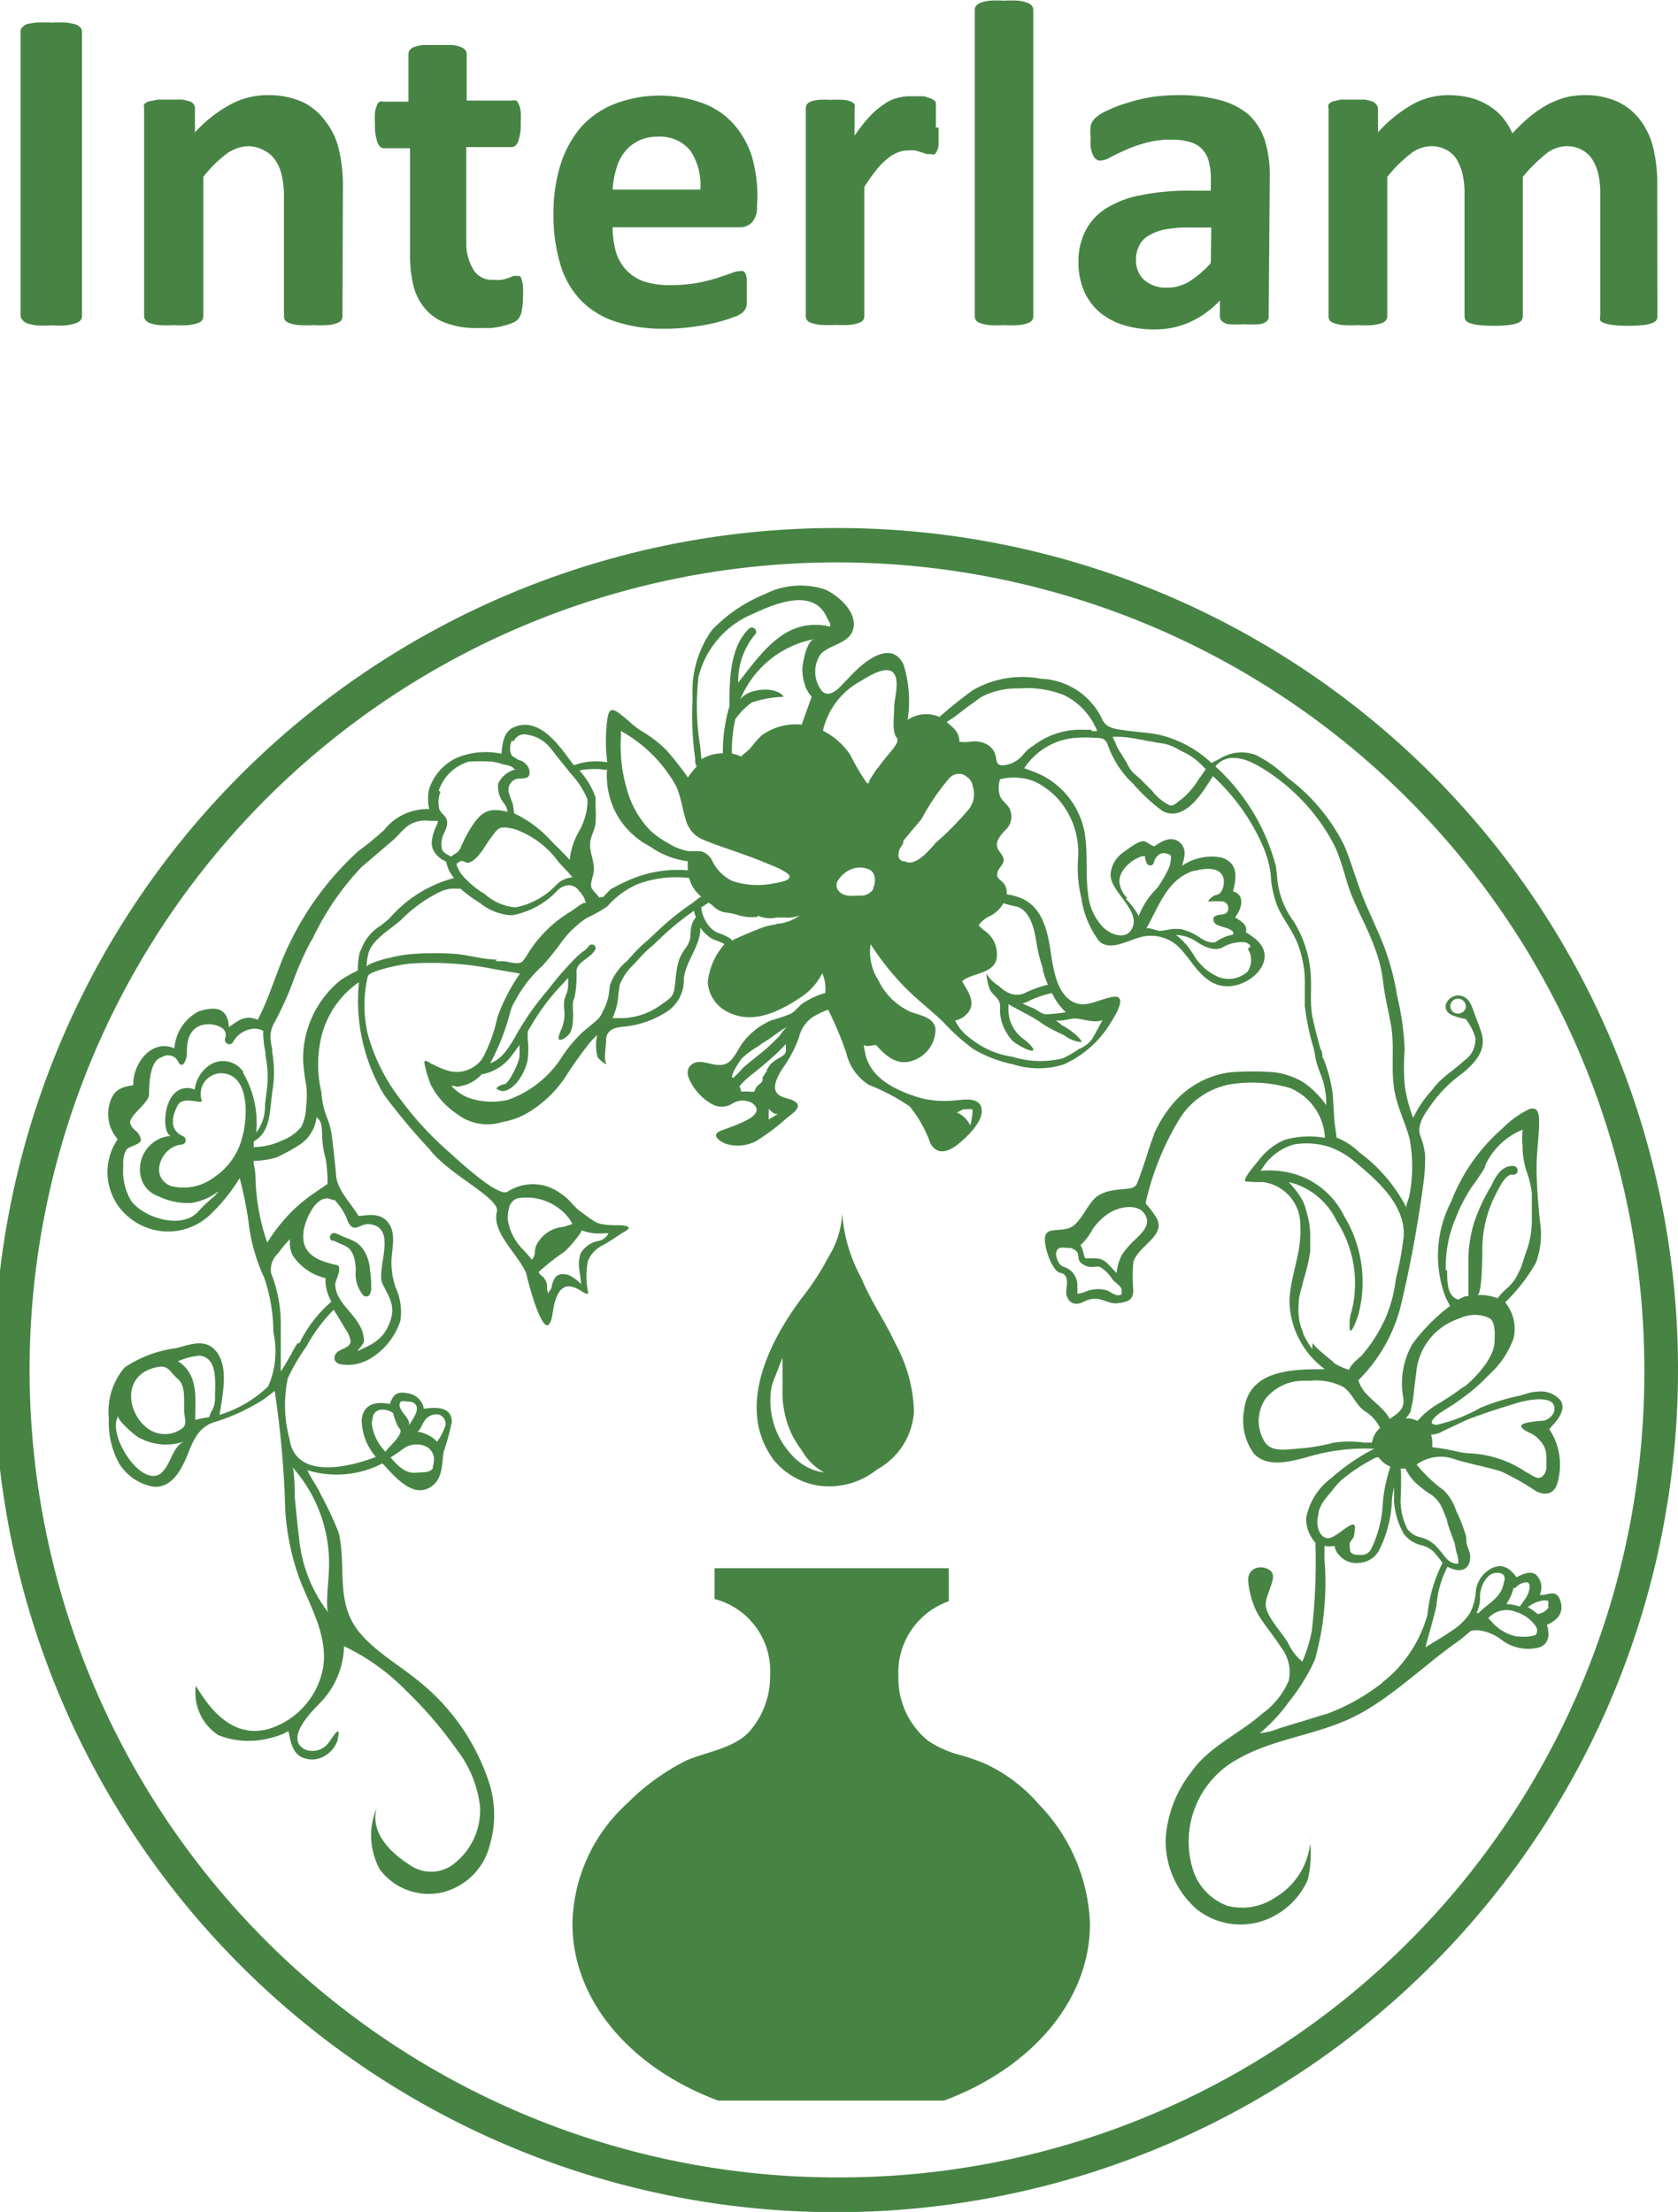
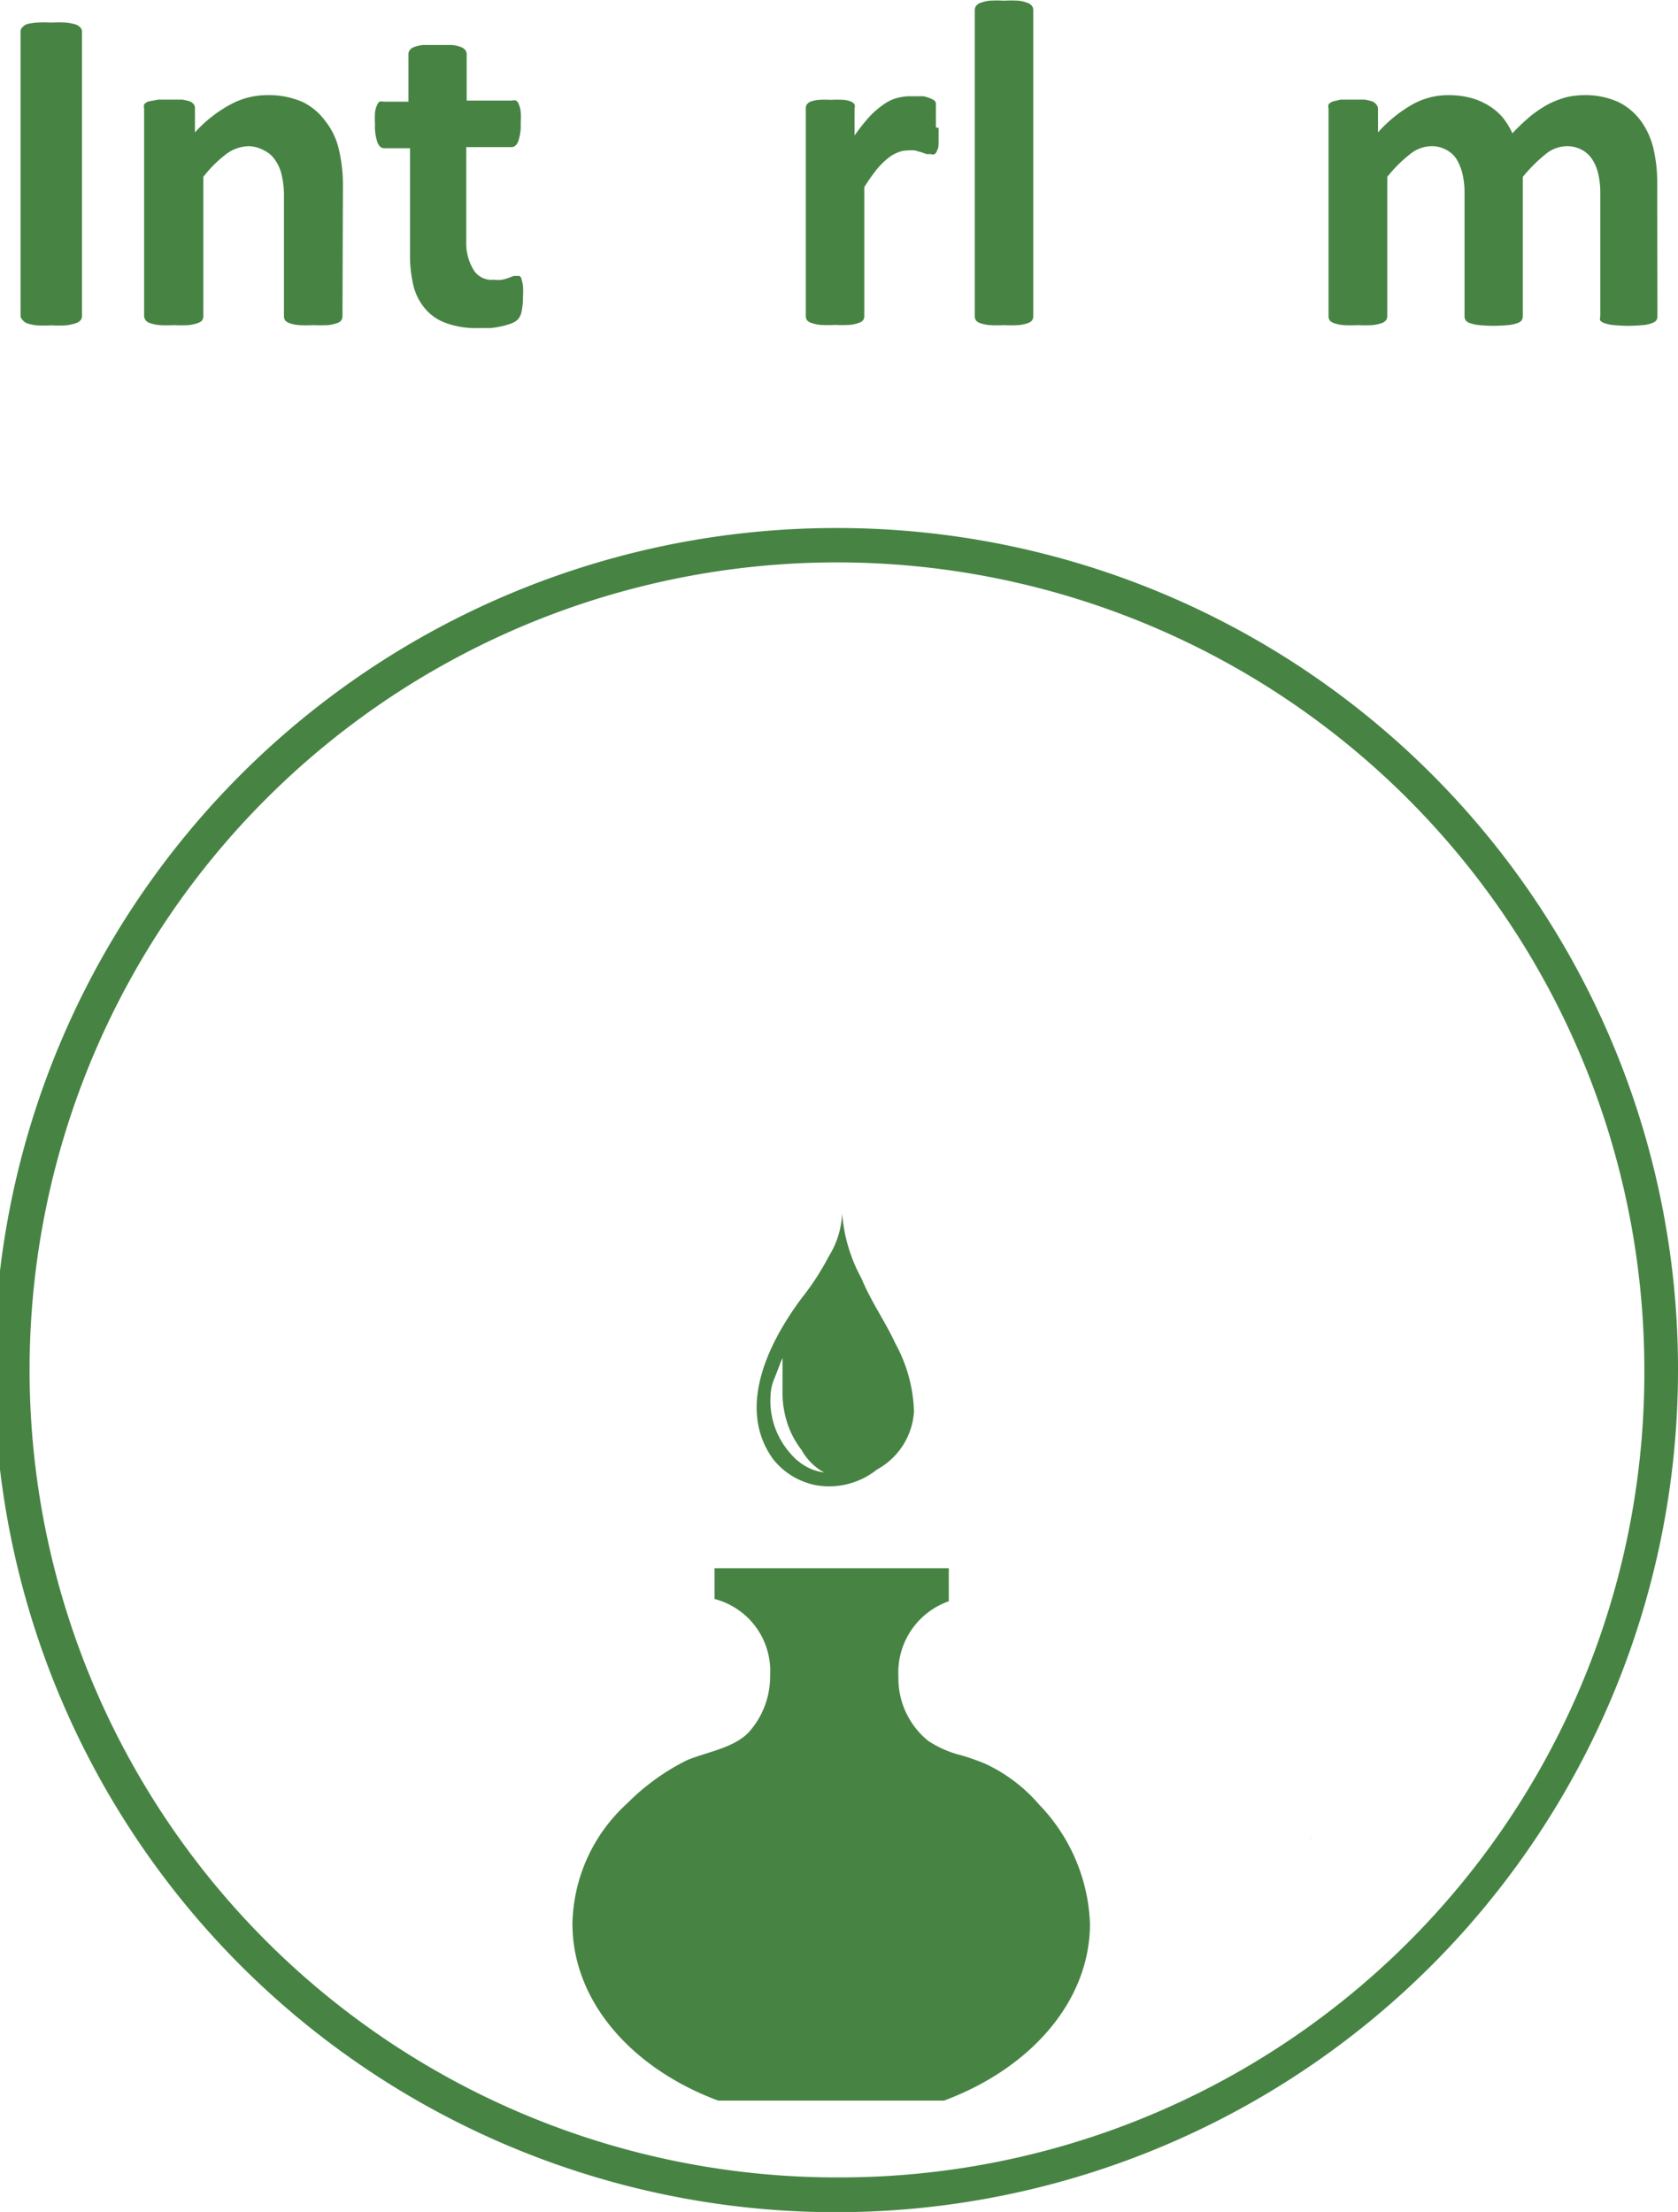
<svg xmlns="http://www.w3.org/2000/svg" viewBox="0 0 74.28 97.9">
  <defs>
    <style>.cls-1{fill:#478444;}</style>
  </defs>
  <title>logo</title>
  <g id="レイヤー_2" data-name="レイヤー 2">
    <g id="レイヤー_1-2" data-name="レイヤー 1">
-       <path class="cls-1" d="M67.41,50h0s0,0,0,0" />
-       <path class="cls-1" d="M14.72,54.89l.33.15c.35.15.49.21.63.63a2.75,2.75,0,0,1,.07.56,1.47,1.47,0,0,0,.33,1.1.19.19,0,0,0,.26,0,.5.5,0,0,0,.09-.33c0-.24,0-.45-.05-.76a1.87,1.87,0,0,0-.19-.75c-.28-.55-.61-.59-1-.76l-.31-.14a.21.21,0,0,0-.26.09.2.2,0,0,0,.09.25" />
      <path class="cls-1" d="M58,81.28l0,.26v0a2.85,2.85,0,0,0,0-.29" />
-       <path class="cls-1" d="M68.57,71.12a.75.75,0,0,1-.5.32,2.52,2.52,0,0,0-.44-.31h0a1.52,1.52,0,0,1,.6-.28.59.59,0,0,1,.3,0,.32.32,0,0,1,0,.17.36.36,0,0,1,0,.11M68,72.35s-.24.14-.9.07A2,2,0,0,1,66,71.74l-.12-.12h0a0,0,0,0,0,0,0,1.09,1.09,0,0,1,1.22-.28A1.66,1.66,0,0,1,68,72a.37.37,0,0,1,0,.34m-2.49-.95s0,0,0,0h-.15a1.7,1.7,0,0,0,.16-.6v0a1.32,1.32,0,0,1,.34-1,.57.57,0,0,1,.43-.18.38.38,0,0,1,.28.11.34.34,0,0,1,0,.31c-.1.68-.68.92-1.11,1.35M67,70.28l.08,0a.71.71,0,0,1,.52-.25s.07,0,.11.13a.25.25,0,0,1,0,.12,1.11,1.11,0,0,1-.25.56l-.09.14a.23.23,0,0,0-.07.11l-.08,0a2.21,2.21,0,0,0-.54-.1,2,2,0,0,0,.3-.63m-5.78,4.11c-.16.13-.32.24-.49.36a9,9,0,0,1-1.91,1l-2.16.66a3.18,3.18,0,0,1-.87.22h0a7.48,7.48,0,0,0,1.28-1.38,8.66,8.66,0,0,0,1.16-1.88,12.7,12.7,0,0,0,.42-4.44v-.59a1.15,1.15,0,0,0,.45,0,.7.7,0,0,0,.21.42,1,1,0,0,0,.91.33,1.07,1.07,0,0,0,.84-.54,5.32,5.32,0,0,0,.57-2.11c0-.25.06-.49.1-.72l0,.63a3.32,3.32,0,0,0,.43,1.45,1.34,1.34,0,0,0,.78.51,1.15,1.15,0,0,1,.57.32l.19.23.18.23a6.39,6.39,0,0,0-.67,2.29,5.71,5.71,0,0,1-1,2,5.08,5.08,0,0,1-1,1m-2.82-7.55a1.69,1.69,0,0,1,.28-.55l.3-.36a3.14,3.14,0,0,1,.44-.5,7.77,7.77,0,0,1,1.54-1l.1,0a1.13,1.13,0,0,0,.52.41,6.85,6.85,0,0,0-.34,1.64,5.09,5.09,0,0,1-.51,2,.47.47,0,0,1-.44.27c-.23,0-.47,0-.5-.22-.06-.43.06-.36.16-.57a1.85,1.85,0,0,0,.06-.42c0-.49-.84.51-1.22.47s-.54-.63-.39-1.08m2.36-3.15-.23,0h-.08a4.85,4.85,0,0,0-1.37,0,9.45,9.45,0,0,1-1.29.24c-.88.06-1.57.25-1.86-.43a1.74,1.74,0,0,1,.12-1.75,2.15,2.15,0,0,1,1.67-.8l.33,0a2.59,2.59,0,0,1,1.45.28c.39.27.54.78.93,1.06a1.73,1.73,0,0,1,.69.75,1.09,1.09,0,0,0-.36.67m-2.64-4.17a3.49,3.49,0,0,1-.4-.67c0-.09-.09-.24-.11-.33a2.65,2.65,0,0,1-.09-1c0-.39.14-.67.2-1A8.38,8.38,0,0,0,58,55.38c0-.23,0-.53,0-.77a4,4,0,0,0-.17-1,2,2,0,0,0-.34-.75,4.51,4.51,0,0,0-.44-.54l.23.06a3.17,3.17,0,0,1,1.89,1.66,5.09,5.09,0,0,1,.66,4,1.58,1.58,0,0,0-.08.37c0,.09-.1,1.13.36-.15a5.63,5.63,0,0,0-.61-4.44,3.58,3.58,0,0,0-2.1-1.83,4,4,0,0,0-1.59-.17,2.46,2.46,0,0,1,1.48-1.17,3.37,3.37,0,0,1,1.45.08l0,0a3.46,3.46,0,0,1,1.2.66c1,.83,2.25,1.9,2.2,3.3a13.93,13.93,0,0,1-.35,1.91,6.05,6.05,0,0,1-.52,1.87,6.64,6.64,0,0,1-1,1.53c-.18.17-.48.39-.55.63a3.46,3.46,0,0,1-.74-.34c.38.21-.63-.49-.88-.85m.44-12.65c0-.11,0-.23-.08-.35-.14-.48-.27-1-.37-1.47-.12-.69,0-1.39-.09-2.08a5.07,5.07,0,0,0-.74-2.12,3.79,3.79,0,0,1-.73-2l-.05-.43a9.05,9.05,0,0,0-2.68-4.42l0,0c.54-.64,1.35-.34,1.94,0a8.73,8.73,0,0,1,3.3,3.44c.38.76.51,1.6.84,2.38s.73,1.5,1,2.28a6.05,6.05,0,0,1,.34,1.38c.07.69.25,1.35.36,2,.15.89,0,1.8.12,2.69s.5,1.54.7,2.32a6.73,6.73,0,0,1,0,2.45c0,.13-.18.47-.14.59a7.05,7.05,0,0,0-2.09-2.45,3,3,0,0,0-1-.65l-.1-.72L59,48.46a6.42,6.42,0,0,0-.41-1.59m3.43,19c0-.21,0-.4,0-.6A1.37,1.37,0,0,0,62,65h.22a2,2,0,0,0,.53.7l0,0a4.72,4.72,0,0,0,.47.37,1.44,1.44,0,0,1,.64.72l.23.57c-.18-.39.29.94.29.89l.09.45a1.13,1.13,0,0,1,.08.45.35.35,0,0,1,0,.06c-.35,0-.5-.19-.72-.48l-.21-.25a1.48,1.48,0,0,0-.73-.44,1,1,0,0,1-.58-.35A2.77,2.77,0,0,1,62,66.41Zm.44-3.51c.13-.47.14-1,.23-1.56a2.76,2.76,0,0,1,1.93-2.45,1.51,1.51,0,0,1,1.33,0c.24.17.23.67.21,1,0,1.11-1.83,2.42-1.32,2,.24-.2-.47.35-.74.51l-.48.3a3.28,3.28,0,0,0-.87.73,1.15,1.15,0,0,0-.53-.12.93.93,0,0,0,.24-.34M64,56.23v-.11a5.42,5.42,0,0,1,.44-2.21,7,7,0,0,1,.72-1.39c.2-.27.4-.56.58-.86l0-.07A3.11,3.11,0,0,1,67.4,50s0-.06,0,0l0,.09a2.44,2.44,0,0,0,0,.6v.13a3.65,3.65,0,0,0,.21,1.12,4,4,0,0,1,.2.89l0,.62,0,.47a4.06,4.06,0,0,1-.27,1.54l-.07.21a3.58,3.58,0,0,1-.44,1,2.76,2.76,0,0,1-.33.36,2.8,2.8,0,0,0-.41.43,2.08,2.08,0,0,0-.9-.14c.22,0,.22-1.68.23-1.85a5.37,5.37,0,0,1,.56-2.55c.13-.24.46-1,.79-.93a.18.18,0,0,0,.21-.16.2.2,0,0,0-.16-.22c-.53-.06-.82.47-1,.86a8.51,8.51,0,0,0-.75,1.59A5.93,5.93,0,0,0,65,55.67c0,.57,0,1.13,0,1.7l-.13,0a1.77,1.77,0,0,0-.31.15l0,0c-.46-.14-.5-.63-.5-1.3m-.25,7.15.53-.25.55-.26c.78-.31,1.57-.55,2.31-.78.56-.16,1.44-.27,1.58.11a.44.44,0,0,1-.06.43.69.69,0,0,1-.38.26c-.13,0-1,.06-1,.23s.46.34.49.36a1.43,1.43,0,0,1,.35.3,1,1,0,0,1,.27.63,5.63,5.63,0,0,1,0,.58.51.51,0,0,1-.17.36c-.17.16-.37,0-.39,0l-.37-.21a4.85,4.85,0,0,0-2.52-.81,3.53,3.53,0,0,1-.6-.1,9.71,9.71,0,0,0-1-.17.85.85,0,0,0,0-.23,1.13,1.13,0,0,0-.05-.32,1.33,1.33,0,0,0,.4-.09m-13-9.52c.15.39-.28.76-.53,1a4,4,0,0,0-.54.62,2.15,2.15,0,0,0-.25.83l-.07-.07c-.31-.31-.45-.58-.92-.58-.15,0-.36,0-.4,0s-.14-.62-.23-.56a2.68,2.68,0,0,0,.56-.73,2.63,2.63,0,0,1,.64-.65c.47-.35,1.49-.57,1.74.14m-1.1,3.4c-.24.13-.44-.1-.65-.18a1.44,1.44,0,0,0-1,.08,1.41,1.41,0,0,1-.31.07,1.32,1.32,0,0,0,0-.28.86.86,0,0,0-.63-.92c-.21-.08-.3-.42-.31-.52,0-.34.2-.34.46-.31l.16,0h0a.55.55,0,0,1,.32.2c.08.14,0,.32.16.46a.7.7,0,0,0,.57.18.72.72,0,0,1,.27,0,1.76,1.76,0,0,1,.56.56c.08.11.44.34.4.47a.65.65,0,0,1,0,.13m3.46-22.82a3.59,3.59,0,0,1-.78.94l-.15.11c-.2.17-.28.23-.45.16A2.28,2.28,0,0,1,51,35l-.52-.52-.32-.28a1.74,1.74,0,0,1-.29-.45l-.23-.38a1.88,1.88,0,0,1-.25-.46l-.14-.3h.22c.5,0,1,.13,1.54.22l.54.09a2,2,0,0,1,.63.26l.3.15a3,3,0,0,1,.83.65l.07.06c-.09.12-.16.23-.24.35M48.33,32.3l-.36,0a3.4,3.4,0,0,0-2.18.67l-.09.06a1.62,1.62,0,0,0-.43.4,1.33,1.33,0,0,1-.76.43c-.5.08-.34-.24-.49-.57a.82.82,0,0,0-.43-.39,1.12,1.12,0,0,0-.65-.07,1.86,1.86,0,0,1-.47,0h0v0c0-.41-.26-.63-.56-.86l0,0,0,0a1.35,1.35,0,0,1,.25-.18l.16-.11.28-.22.16-.12.66-.48a3.37,3.37,0,0,1,1.69-.39,4.42,4.42,0,0,1,2,.3,3,3,0,0,1,1.28,1.21l.17.33,0,.05-.25,0m-4.1,2.21h0s0,0,0,0m.19,5.4s0,0,0,0a5.8,5.8,0,0,0,.63.16c.64.22.78,1.14.87,1.71a6.62,6.62,0,0,0,.26,1c0,.15.07.32.12.47s.07.18.11.27a5,5,0,0,0-1,.36.86.86,0,0,1-.75,0,1.54,1.54,0,0,1-.42-.3,1.76,1.76,0,0,1-.34-.27,1.93,1.93,0,0,1-.22-.28,2.75,2.75,0,0,0,.15.69c.1.21.3.32.41.52a.7.7,0,0,1,.05.34v.15a1.88,1.88,0,0,0,.29.92,1.48,1.48,0,0,0,.29.38,2.77,2.77,0,0,0,.6.35c.63.25.08-.3-.11-.43a1.62,1.62,0,0,1-.7-1.39,1.09,1.09,0,0,0,0-.18c.49.3,1,.51,1.48.85.3.21.63.36,1,.54a1.47,1.47,0,0,0,.72.29c.1,0-.06-.17-.13-.24a3.19,3.19,0,0,0-.71-.51l-.13-.11-.13-.09h.18c.2,0,.43-.08.63-.09.42,0,.85.22,1.25.07-.17.33-.33.62-.47.86a1.42,1.42,0,0,1-.57.42,5.47,5.47,0,0,1-.71.41,4.17,4.17,0,0,1-2.24-.07,3.85,3.85,0,0,1-1.84-.8,2.13,2.13,0,0,1-.69-.8,1.08,1.08,0,0,0,.41-.19c.53-.44.29-.89,0-1.38l-.1-.17v0l0,0c.42-.38,1.37-.3,1.53-1a1.28,1.28,0,0,0-.55-1.25,1.79,1.79,0,0,1-.25-.23h0v0a1.29,1.29,0,0,1,.55-.43,1.44,1.44,0,0,0,.56-.56m2.14,4a2.83,2.83,0,0,0,.61.84,6.25,6.25,0,0,1-.87.09c-.21,0-.43-.22-.62-.29a4.28,4.28,0,0,1-.43-.19,1,1,0,0,0,.27-.1,4.38,4.38,0,0,1,1-.35m-5.17-6.58c-.26.28-.85,1-1.3.74-.2,0-.32-.11-.28-.36a.64.64,0,0,1,.14-.33l.06-.11a.14.14,0,0,0,0-.06,0,0,0,0,1,0,0,.28.28,0,0,1,.09-.14c.23-.3.49-.58.73-.88A9.75,9.75,0,0,1,42,34.47a.71.71,0,0,1,.13-.12.43.43,0,0,1,.22-.09.48.48,0,0,1,.43.11.59.59,0,0,1,.18.17.52.52,0,0,1,.1.27,1.07,1.07,0,0,1-.17,1,13.46,13.46,0,0,1-1.5,1.52m-2.52-3.37a5.61,5.61,0,0,0-.4.62c0,.07,0,.11-.1.07a9.65,9.65,0,0,1-.73-1.24,3.2,3.2,0,0,0-1.21-1.07l0,0a3.33,3.33,0,0,1,1.68-2.2c.59-.37,1.58-.93,1.58.15,0,.42-.11.7-.11,1.12,0,.23-.1,1,.11,1.23s-.39.7-.84,1.37m-.18,5.32a.65.65,0,0,1-.5.31h-.1c-.35,0-.78.09-1-.29a.37.37,0,0,1,0-.34,1.22,1.22,0,0,1,.65-.55,1,1,0,0,1,.7,0,.43.43,0,0,1,.26.23.79.79,0,0,1-.05.66m11.27.4a1.21,1.21,0,0,1-.34-.65c-.08-.5.46-1,.86-1.15a.4.4,0,0,1,.27-.05s0,0,0,.1a1.12,1.12,0,0,0,.05.13.18.18,0,0,0,.15.17.16.16,0,0,0,.19-.13.6.6,0,0,1,.26-.37.4.4,0,0,1,.35,0c.1,0,.13.07.14.1a.25.25,0,0,1,0,.12,1.25,1.25,0,0,1-.12.47,6.09,6.09,0,0,1-.48.81,3.44,3.44,0,0,0-.82,1.24,3.31,3.31,0,0,0-.57-.75m.94-1.59a.18.18,0,0,1-.07-.08.27.27,0,0,0,.07.08m2.1.35c.18-.06,1.06-.28,1.26.26.1.25,0,.78-.33.81-.09,0-.4.27-.3.28a4.46,4.46,0,0,1,.63,0,.3.3,0,0,1,.13.52c-.15.11-.66,0-.54.36.06.18.35.22.51.28a.76.76,0,0,1,.29.13c.18.17,0,.19-.15.22a2.32,2.32,0,0,0-.57.28c-.13.07-.42,0-.72-.21a2.47,2.47,0,0,0-.78-.35,1.82,1.82,0,0,0-.52,0,2.57,2.57,0,0,1-.46.07c-.08,0-.55-.18-.59-.1.57-1,.94-2.22,2.14-2.57m2.36,3.47A.92.92,0,0,1,55.23,43a1.25,1.25,0,0,1-1.27.25,2.36,2.36,0,0,1-1.13-1,3.19,3.19,0,0,0-.77-.87,1.73,1.73,0,0,1,.94.32c.26.17.75.43,1.12.23a1.63,1.63,0,0,1,.91-.23.37.37,0,0,1,.33.18M42.63,49.1l.14,0a1.1,1.1,0,0,1,.28,0v.14a3,3,0,0,1-.1.57,1.16,1.16,0,0,0-.59-.57h0Zm-8.14-3.23-.39.38c-.17.16-.35.31-.53.45l-.61.5c-.13.12-.24.26-.36.37s-.12.15-.18.12.06-.26.09-.33a3.67,3.67,0,0,1,.34-.53,4.38,4.38,0,0,1,.74-.54c.16-.13.35-.23.52-.35s.39-.29.61-.42l.12-.08a3,3,0,0,0-.35.43m.29.65c0,.15-.15.22-.33.33a1.61,1.61,0,0,0-.33.24l-.17.24,0,.07-.06.08-.13.2c0,.15,0,.2-.15.31a.93.93,0,0,0-.14.14s-.06.15-.08.18-.23,0-.31,0l-.28,0h0a.09.09,0,0,0,0,0,.36.36,0,0,0-.07-.22L32.8,48a3.92,3.92,0,0,1,.57-.51l.29-.24.18-.15a11.06,11.06,0,0,0,.95-.89v.15a1.48,1.48,0,0,1,0,.21m-.49,2.73.13,0h0l-.27.17-.13.08a.28.28,0,0,1,0-.09v-.16a1.64,1.64,0,0,0,0-.23.85.85,0,0,0,.23.2m1.38-18.91a1.58,1.58,0,0,0,.29.48s-.41,1.13-.44,1.23a2.6,2.6,0,0,0-1.79.49c-.11.11-.22.23-.32.35a2.28,2.28,0,0,1-.49.49.2.2,0,0,0-.06.09l0,0v0h0a2.39,2.39,0,0,0-.43-.14,6.17,6.17,0,0,1,.15-1.52s0,0,0,0a3.19,3.19,0,0,1,.73-.74,5,5,0,0,1,1.41-.25c-.32-.51-1.7-.37-1.94.17a4.43,4.43,0,0,1,3.28-2.72c-.31.07-.49,1-.51,1.27a2,2,0,0,0,.13.8M34.39,40.91a3,3,0,0,0-.66.15c-.45.17-.92.37-1.34.57a.16.16,0,0,0-.09-.11,2.56,2.56,0,0,0-.42-.2,1,1,0,0,1-.5-.34,1.57,1.57,0,0,1-.34-.82l.33-.21.18.13a1,1,0,0,0,.52.3,3,3,0,0,1,.53.1,2.12,2.12,0,0,0,.94.1l0,0v-.06l0,0a1.29,1.29,0,0,0,.83.09l.2,0h.16a1.46,1.46,0,0,0,.68-.1l0,0a1.93,1.93,0,0,1-1.07.38m-3.91-3.23a2.3,2.3,0,0,1-.86-.35,3.55,3.55,0,0,1-.78-.55A4.19,4.19,0,0,1,27.77,35a6.86,6.86,0,0,1-.29-2.3,1.37,1.37,0,0,0,0-.35,6.26,6.26,0,0,1,2.46,2.46c.21.5.27,1,.44,1.55a1.31,1.31,0,0,0,.81.83c.63.26,1.29.46,1.93.7.36.13.71.27,1.06.42a2.92,2.92,0,0,1,.68.35c.35.3-.39.4-.57.43A3.59,3.59,0,0,1,32.44,39a1.89,1.89,0,0,1-.93-.94.77.77,0,0,0-.47-.38,5.25,5.25,0,0,0-.56,0m.35,2.17a.14.14,0,0,0-.11.07A12,12,0,0,0,29,41.31l-.37.34a5.74,5.74,0,0,0-.66.65l-.22.24A2.47,2.47,0,0,0,27,43.6l-.06.48a2.51,2.51,0,0,1-.26.69c-.12.32-.36.46-.66.72l-.23.19a6.34,6.34,0,0,0-.91,1.09,4.69,4.69,0,0,1-2.4,1.91,3.16,3.16,0,0,1-1.7-.08,2,2,0,0,1-.8-.54c.33,0,.1.09.46,0a1.65,1.65,0,0,0,.88-.51,2.11,2.11,0,0,0,1.33-.83c.12-.15.23-.31.34-.47a3.38,3.38,0,0,1,0,.56c-.07.34-.47,1.15-.67,1.18s-.35.15-.34.19.21.12.31.11c.55-.07,1-.92,1.07-1.41a3.83,3.83,0,0,0,0-.9l0-.33.24-.4a9.53,9.53,0,0,1,1.19-1.58l.15-.16.21-.23a.28.28,0,0,1,0,.09l0,.22a1.07,1.07,0,0,1-.08.41l-.08.21a1.8,1.8,0,0,0,0,.59,1.8,1.8,0,0,1-.15.78c-.05.09-.15.37-.1.42s.21,0,.3-.09c.33-.2.33-.68.33-1.11a2.42,2.42,0,0,1,0-.49l.07-.18A5.31,5.31,0,0,0,25.52,43c0-.42.59-.58.79-.91a.17.17,0,0,0,0-.25.18.18,0,0,0-.26.05.78.78,0,0,1-.27.24l-.2.17a13.78,13.78,0,0,0-1.33,1.52A12,12,0,0,0,23,45.55c-.32.53-.66,1.29-1.3,1.51a10.24,10.24,0,0,0,.86-2.16,2,2,0,0,1,.27-.65A5.45,5.45,0,0,1,24,42.76a13.76,13.76,0,0,0,.95-1.19,4.62,4.62,0,0,1,1-.93,6.79,6.79,0,0,0,.92-.51,3.83,3.83,0,0,1,1.36-1,4.9,4.9,0,0,1,2.28-.27,1.49,1.49,0,0,0,.53.82l-.2.13m-.28,1.49,0,.2a1.16,1.16,0,0,1-.24.5,2.35,2.35,0,0,0-.26.48,3.78,3.78,0,0,0-.15.84l-.06.48c-.06.3-.2.4-.49.6l-.1.07a3,3,0,0,1-1.9.59l-.25,0s.06-.12.08-.18a2.88,2.88,0,0,0,.18-.84l.06-.44a2.37,2.37,0,0,1,.6-.89l.23-.25a5.15,5.15,0,0,1,.63-.61l.37-.35a12,12,0,0,1,1.46-1.19,1.31,1.31,0,0,0,.09.28,1,1,0,0,0-.23.67M22,42.47c-.62,0-1.23-.2-1.84-.25a13,13,0,0,0-1.87,0,5.46,5.46,0,0,0-1.06.18c-.11,0-1,.26-1,.39a2.49,2.49,0,0,1,.08-.6c.18-.63,1-1.07,1.45-1.48a6.2,6.2,0,0,1,1.81-1.28,1.89,1.89,0,0,1,.41-.1l.4,0a6.08,6.08,0,0,0,.75.56l.12.08a2.43,2.43,0,0,0,1.41.54,3.64,3.64,0,0,0,2-1.08.78.78,0,0,1,.48-.25.56.56,0,0,1,.5.26,1.09,1.09,0,0,1,.24.35s.05.2.09.17l-.07,0s-.11,0-.17.07a.54.54,0,0,0-.16.1c-.12.08-.24.18-.37.25a5.67,5.67,0,0,0-1.79,1.76,3.51,3.51,0,0,1-.27.4c-.2.2-.66,0-.89,0l-.32,0m-6-.41a3.43,3.43,0,0,0-.09.82,7.27,7.27,0,0,0-.75.42A4.47,4.47,0,0,0,13.42,47a9.47,9.47,0,0,0,.13,1,4,4,0,0,1,0,1,2,2,0,0,1-.22.88,2,2,0,0,1-.85.6,3.19,3.19,0,0,1-.59.21,3.37,3.37,0,0,1-.66.08,2.26,2.26,0,0,0,0-.25c.62-.35.69-1,.76-1.65l.06-.53a5,5,0,0,0,0-1.76l0-.14a3.22,3.22,0,0,1-.08-.59,1.33,1.33,0,0,1,.2-.63,14.77,14.77,0,0,0,.8-1.77,13.34,13.34,0,0,1,.76-1.73l.11-.18A12.07,12.07,0,0,1,16,38.38l1.44-1.23.24-.24a2.55,2.55,0,0,1,.38-.36,1.31,1.31,0,0,1,.93-.22h.4v0a.65.65,0,0,1-.06.2,2,2,0,0,0-.22.78.82.82,0,0,0,.07.31,1.08,1.08,0,0,0,.57.51l0,0h0a1.54,1.54,0,0,0,.35.73,5.71,5.71,0,0,0-2.88,1.81l-.37.3a2,2,0,0,0-.84,1m-2,7.48c.22.15.23.36.25.76v.15a4.38,4.38,0,0,0,.16.94,6.71,6.71,0,0,1,.08,1.1s-.81.55-.88.61a7,7,0,0,0-1.28,1.26,7.8,7.8,0,0,0-.51.73,9.51,9.51,0,0,1-.52-2.87c0-.38-.1-.59-.08-.75a3.75,3.75,0,0,0,1-.15,7.9,7.9,0,0,0,1.07-.59A1.68,1.68,0,0,0,14,49.54m.79,3.55a2.62,2.62,0,0,1,.62,1c.3.55.54,0,1,.1,1.19.17.23,2,.52,2.62s.64,1,.28,1.83-1,.94-1.64,1.29c.1-.06.18,0,.24-.11s.3-.35.3-.46c0-1.08-1.27-1.56-1.27-2.53,0-.14.35-.77.07-.84-.78-.17-1.56-.45-1.48-1.38,0-.49.6-1.94,1.32-1.48m-1.59,6.33-.11.18-.18.33c-.13.22-.27.48-.44.73,0-.77,0-1.49,0-2.17A6.08,6.08,0,0,0,12,56.35a1,1,0,0,1,.33-.9,4.59,4.59,0,0,1,.5-.6V55a1.22,1.22,0,0,0,.13.57,2.39,2.39,0,0,0,1.45,1,1.62,1.62,0,0,0,0,.2,2,2,0,0,0,.26.84,5.7,5.7,0,0,0-1.41,1.83m-2.49-12a1.08,1.08,0,0,0-1.39-.36,1.51,1.51,0,0,0-.76,1.15.7.7,0,0,0-.41-.07c-1.07.1-1.06,2.18-.6,2.11a1.48,1.48,0,0,0-1.32,2,1.22,1.22,0,0,0,.73.68,3,3,0,0,0,1.47.29,2.71,2.71,0,0,0,1.18-.51,1.37,1.37,0,0,1-.26.28,6.72,6.72,0,0,0-.61.58c-.71.86-2.44.32-3-.45a2.59,2.59,0,0,1-.34-1.55,1.2,1.2,0,0,1,.14-.71c.13-.17.69-.22.63-.47-.1-.4-.35-.35-.46-.68s.85-.92.83-1.31c0-1.49.43-1.58.6-1.65a.49.49,0,0,1,.7.25c.21.33.36-.18.37-.34,0-.54.05-1,.51-1.25a1.12,1.12,0,0,1,1.07.08.39.39,0,0,1,.11.46.2.2,0,0,0,.12.23.18.18,0,0,0,.24-.09,1.16,1.16,0,0,1,.76-.56.82.82,0,0,1,.58.08.92.92,0,0,0,0,.28,3.79,3.79,0,0,0,.09.66l0,.14a5,5,0,0,1,.1.93,5.49,5.49,0,0,1-.05.7l-.07.55a1.91,1.91,0,0,1-.39,1.24,4.38,4.38,0,0,0-.58-2.65m0,2.69a3,3,0,0,1-1.26,1.92,2.25,2.25,0,0,1-1.94.4c-1-.41-.39-1.78.48-1.83a.2.2,0,0,0,.18-.16.21.21,0,0,0-.11-.21c-.84-.36-.27-1.31-.23-1.39.24-.41,1.1,0,1.05-.19a.92.92,0,0,1,.84-1.21c1.13,0,1.24,1.51,1,2.67m-4.8-2v0H6M19.42,35a2,2,0,0,1,1.33-1.29,7.72,7.72,0,0,1,1,0,1.74,1.74,0,0,1,.5.12,1.19,1.19,0,0,1,.41.11l.14.12a1.14,1.14,0,0,0-.75.63.89.89,0,0,0,0,.22,1.18,1.18,0,0,0,.24.62.84.84,0,0,1,.18.4h0c-.85-.21-1.19,0-1.65.75a5.05,5.05,0,0,0-.28.51l-.17.37a.54.54,0,0,1-.27.25l-.13.1c-.22-.1-.36-.2-.41-.33a1.13,1.13,0,0,1,.14-.79c.18-.42.08-.57-.08-.74a.8.8,0,0,1-.17-.22,1.29,1.29,0,0,1,.05-.79m5.84,3.79h0a1.13,1.13,0,0,0-.71.33,3.38,3.38,0,0,1-1.81,1,2.33,2.33,0,0,1-1.36-.59,4,4,0,0,1-1.06-.91s-.24-.4-.18-.44l.12-.08c.1-.08.22,0,.33.05.27,0,.53-.35.68-.54a7.94,7.94,0,0,1,.63-.89c.21-.22.48-.12.75-.08a4,4,0,0,1,2,1.48c.21.22.42.44.61.67m-2.61-6a.53.53,0,0,1,.43-.33,1.63,1.63,0,0,1,1.2.6l.33.42.58.72A3.94,3.94,0,0,1,26,35.36a1.24,1.24,0,0,1,0,.27,2.86,2.86,0,0,1-.38,1.18,3.16,3.16,0,0,0-.4,1.25v0s0,0,0,0c-.23-.26-.48-.5-.72-.74l-.29-.3A5.11,5.11,0,0,0,22.76,36s-.05-.36-.05-.38-.12-.31-.16-.46a.5.5,0,0,1,.4-.7c.12,0,.29,0,.4-.06s.11-.26.06-.39a.65.65,0,0,0-.47-.38h0a1.4,1.4,0,0,0-.26-.16.55.55,0,0,1-.1-.32.83.83,0,0,1,.09-.39m4,1.31h.2v0a3.64,3.64,0,0,0,.31,1.74,3.53,3.53,0,0,0,1.31,1.49l.32.19a3.73,3.73,0,0,0,1.64.63,2.69,2.69,0,0,0,0,.4,5.32,5.32,0,0,0-2.33.32,8.44,8.44,0,0,0-1.09.52l-.28.28c-.07.14-.17,0-.21.1-.13-.17-.19-.21-.32-.38s0-.47.05-.69c.11-.52-.25-1-.12-1.52.06-.23.17-.44.21-.68a5.84,5.84,0,0,0,0-.83,2.38,2.38,0,0,0,0-.36,3.56,3.56,0,0,0-.71-1.18,3.6,3.6,0,0,1,1-.05M30.91,30a4.09,4.09,0,0,1,2.42-2.83c1-.47,2.68-1.16,3.27.15.1.24.15.16.15.41-1.89-.41-2.87.94-4,2.39l-.07.1a3.2,3.2,0,0,1,.73-2.12.18.18,0,0,0,0-.27.18.18,0,0,0-.26,0c-.86.83-.86,2.33-.86,3.43v0A7,7,0,0,0,32,33.34a1.89,1.89,0,0,0-.95.26L31,33.07a11.17,11.17,0,0,1-.08-3.1M22.54,53.42a.6.6,0,0,1,.35-.38,2.37,2.37,0,0,1,1.9.48,2,2,0,0,1,.55.65s-.37.13-.4.13a1.47,1.47,0,0,0-1.22.86c-.07.21,0,.42-.18.59a5.27,5.27,0,0,0-.41-.47A2.37,2.37,0,0,1,22.48,54a1.48,1.48,0,0,1,.06-.55m3.2,1a2.2,2.2,0,0,0,1.05.13l.15,0a.64.64,0,0,1-.43.34,1.18,1.18,0,0,0-.79.52c-.21.51,0,.94,0,1.43,0-.12-.48-.43-.59-.45-.5-.12-.62.15-.71.52,0,.11-.11.18-.14.3-.13-.22,0-.33-.13-.57s-.18-.15-.31-.37a10.63,10.63,0,0,1,1.13-.89c.17-.12.88-.94.77-1l0,0M13,65a6.38,6.38,0,0,1,1.55,4.65c0,.3-.16,1.54,0,1.74a6.36,6.36,0,0,1-1.31-3.32c-.08-.6-.13-1.2-.19-1.8,0-.2,0-1.45-.19-1.55A2.36,2.36,0,0,0,13,65m3.48-2.1a.76.76,0,0,1,.05-.27.4.4,0,0,1,.38-.24.81.81,0,0,1,.49.15,3.9,3.9,0,0,0,.18.52,1.16,1.16,0,0,0,.13.2c.16.25-.66.93-.65,1L16.85,64a2.17,2.17,0,0,1-.4-1.06m1.31-.9c.06-.06.22,0,.45,0,.56.21,0,.82-.13,1.1.21-.37-.64-.77-.32-1.13m1,.93h0a.62.62,0,0,1,.67-.33.42.42,0,0,1,.27.54,2.88,2.88,0,0,1-.35.66,1.38,1.38,0,0,0-.26-.22,1.79,1.79,0,0,0-.61-.23c.13-.07.19-.28.27-.41m.43,2c-.12.22-.37.21-.62.22s-.62.14-1.27-.67a5.9,5.9,0,0,0,.55-.37,1,1,0,0,1,1-.12.64.64,0,0,1,.37.51,1.21,1.21,0,0,1-.06.43M9.37,62.44a2.33,2.33,0,0,0-.11.28l-.3.05-.32.07c0-.87.15-1.85-.59-2.47a1,1,0,0,0-.17-.12A3,3,0,0,1,8.82,60c.88.08.68,1.3.7,1.91a1.16,1.16,0,0,1-.15.55m-1.22-.08c0,.4.15.6-.05.81a1.28,1.28,0,0,1-1.46.1c-1-.62-1.33-2.43.3-2.78.52-.12.58.22.91.5s.3.69.3,1.37m-1,2.81c-.88.73-2.45-1.72-1.91-2.52-.1.16.87,1,1,1a2.45,2.45,0,0,0,1.91.13c-.52.22-.6,1.06-1,1.37M64.54,44.86a.33.33,0,0,1-.34-.32.34.34,0,0,1,.34-.34.35.35,0,0,1,.35.34.34.34,0,0,1-.35.32m3.78,25.73-.16,0a.79.79,0,0,0-.17-.9c-.26-.19-.63,0-.86.12-.28-.4-.62-.63-1.1-.4a1.32,1.32,0,0,0-.7,1,2.38,2.38,0,0,1-.27,1,2.73,2.73,0,0,1-.83.79c-.36.25-.75.47-1.13.71.16-.62.35-1.24.49-1.85a4.38,4.38,0,0,1,.49-1.72c.46.27,1,.22,1-.44,0-.2-.11-.38-.15-.57s0-.31-.07-.46a6.56,6.56,0,0,0-.4-1,2.14,2.14,0,0,0-.56-.92,6.36,6.36,0,0,1-1.19-1.13,1.81,1.81,0,0,1,1.73-.22c.66.2,1.35.32,2,.52A11.42,11.42,0,0,1,68,66c.57.28.91,0,1-.6a2.86,2.86,0,0,0-.42-2.15c.28-.31.79-.81.5-1.27a1.15,1.15,0,0,0-1-.39c-.32,0-.63.15-.94.21a9.4,9.4,0,0,0-1.61.51,7.29,7.29,0,0,1-1.92.75c-.45,0-.13-.32.05-.46s.71-.44,1-.67a8.08,8.08,0,0,0,1.25-1.08A4,4,0,0,0,67,59.24a1.86,1.86,0,0,0-.37-1.6A7.61,7.61,0,0,0,68,55.87,3.69,3.69,0,0,0,68.16,54c-.07-.77-.14-1.54-.14-2.32s.12-1.39.11-2.08c0-.32-.06-.64-.44-.51a4.29,4.29,0,0,0-1.2.87,8.18,8.18,0,0,0-2.25,3.22A5.19,5.19,0,0,0,64,57.44l.19.36a8.11,8.11,0,0,0-1.67,1.69,3.5,3.5,0,0,0-.4,2.38c.07.49-.22.67-.6.93-.37-.68-1.16-.95-1.39-1.71A7.08,7.08,0,0,0,62,57.83a54.23,54.23,0,0,0,1-5.38,7.25,7.25,0,0,0,.08-1.39,3.62,3.62,0,0,0-.21-.8c-.19-.53.32-1.13.61-1.54a5.74,5.74,0,0,1,1.25-1.21c.53-.44,1.08-1,.86-1.76-.09-.31-.22-.61-.33-.92s-.21-.62-.5-.73c-.54-.23-1.15.54-.46.84a2.76,2.76,0,0,0,.58.16,2.44,2.44,0,0,1,.43.83,1.12,1.12,0,0,1-.48,1c-.31.29-.67.53-1,.83s-.34.38-.51.57a4.59,4.59,0,0,0-.76,1.15A6.19,6.19,0,0,1,62.18,48a9.9,9.9,0,0,1,0-1.54,12,12,0,0,0-.33-2.37,11.32,11.32,0,0,0-.62-2.3c-.3-.75-.66-1.47-.95-2.22s-.48-1.46-.78-2.16a8.4,8.4,0,0,0-2.52-3,5.51,5.51,0,0,0-1.4-1,1.81,1.81,0,0,0-1.55.15l-.4.21a5.1,5.1,0,0,0-2.24-1.23c-.5-.12-1-.13-1.56-.21s-.89-.11-1.08-.58a3.12,3.12,0,0,0-2.69-1.71,4.35,4.35,0,0,0-3,.51,18.51,18.51,0,0,0-1.47,1.18,1.48,1.48,0,0,0-1.41.13A5.49,5.49,0,0,0,40,29.42c-.44-.94-1.36-.41-1.94.1-.35.31-.66.68-1,1-.2.15-.44.28-.66.08a1.37,1.37,0,0,1-.07-1.65c.39-.42,1.26-.47,1.43-1.08.23-.77-.68-1.54-1.24-1.78a3.46,3.46,0,0,0-2.67.21,6.78,6.78,0,0,0-2.33,1.58,4.67,4.67,0,0,0-.86,3,14.08,14.08,0,0,0,.11,2.68c0,.13,0,.24.07.37a3.42,3.42,0,0,0-.39.48,14.06,14.06,0,0,0-.95-1.21,5.54,5.54,0,0,0-1.16-.88c-.36-.24-.62-.54-1-.8s-.41.07-.46.35a7.32,7.32,0,0,0,0,1.87,2.86,2.86,0,0,0-1.48.13c-.58-.78-1.45-2.13-2.59-1.71-.51.18-.57.72-.61,1.2a3.34,3.34,0,0,0-2,.19A2.33,2.33,0,0,0,19,34.91a2,2,0,0,0,0,.9,2.44,2.44,0,0,0-2,.93,14.45,14.45,0,0,1-1.14.93,13.34,13.34,0,0,0-3,4C12.3,42.77,12,44,11.41,45.13c-.56-.21-.81,0-1.28.33-.05-1.05-.86-.84-1.33-.7A2,2,0,0,0,7.72,46.4c-1-.44-1.85.67-1.82,1.63-.47.07-.83.18-1,.67a1.69,1.69,0,0,0,.31,1.72A2.58,2.58,0,0,0,5.87,54a2.7,2.7,0,0,0,3.38-.19,7.83,7.83,0,0,0,1.36-1.67A16.81,16.81,0,0,1,11,54.07a8,8,0,0,0,.7,2.49,7.51,7.51,0,0,1,.4,2.4,3.85,3.85,0,0,1-.23,2.4,5.35,5.35,0,0,1-2.15,1.26c.11-.78.41-2-.09-2.73s-1.28-.35-1.84-.22a5.27,5.27,0,0,0-2.27.85,3,3,0,0,0-.7,2.28,3.7,3.7,0,0,0,.47,2,2.25,2.25,0,0,0,1.5,1c.79.07,1.22-.71,1.48-1.34s.46-1.24,1.16-1.5a8.83,8.83,0,0,0,2.2-1c.18-.13.36-.26.53-.4a43.64,43.64,0,0,1,.45,4.71,10.78,10.78,0,0,0,.71,3.77c.48,1.17,1.15,2.35,1,3.66a3.48,3.48,0,0,1-2.46,2.83c-1.31.34-2.25-.49-2.93-1.51-.09-.13-.18-.27-.26-.41a2.25,2.25,0,0,0,1,2.19,3.65,3.65,0,0,0,2.22.14,3.1,3.1,0,0,0,.88-.32c.08.39.15.88.51,1.11a1.08,1.08,0,0,0,1.07,0,1.27,1.27,0,0,0,.6-.73c0-.07.09-.38,0-.37s-.38.49-.45.56a.89.89,0,0,1-1,.24c-.9-.47.26-1.64.61-2a3.73,3.73,0,0,0,1.12-2.57,9.62,9.62,0,0,1,2.78,2,17.94,17.94,0,0,1,2.24,2.62,5,5,0,0,1,1,2.49A3,3,0,0,1,20,82.56a1.63,1.63,0,0,1-1.83,0c-.82-.51-1.8-1.41-1.5-2.53a3.13,3.13,0,0,0,.15,2.72,2.71,2.71,0,0,0,2.78,1,2.87,2.87,0,0,0,2.08-2.08,4.7,4.7,0,0,0,0-2.68,9.56,9.56,0,0,0-3.24-4.66c-.91-.74-2.29-1.51-2.85-2.56-.66-1.22-.28-2.65-.6-3.94a14.66,14.66,0,0,0-.8-1.7c-.1-.27-.48-.79-.58-1.06a4.4,4.4,0,0,0,3.32-.3c.52.55,1.42,1.69,2.27.94.41-.37.36-1,.44-1.46A10.22,10.22,0,0,0,20,62.94c0-.71-.74-.66-1.24-.59a.83.83,0,0,0-.75-.69c-.44-.09-.62.08-.75.48-.63-.13-1.19,0-1.25.72a2.53,2.53,0,0,0,.63,1.62c-1.23.48-3.55,1-3.82-.77A5.81,5.81,0,0,1,12.74,61a9,9,0,0,1,.82-1.4,7.12,7.12,0,0,1,1.21-1.63q.27.42.51.84a1.25,1.25,0,0,1,.24.54c0,.28-.37.33-.56.47s-.26.46.1.56a1.93,1.93,0,0,0,1.41-.3,3.06,3.06,0,0,0,1.25-1.61,2.57,2.57,0,0,0-.2-1.47,3.32,3.32,0,0,1-.18-1.4c.05-.49.17-1.11-.18-1.52s-.85-.3-1.29-.26c-.34-.59-1-1.19-1-1.91-.05-.54-.11-1.08-.18-1.63a3.25,3.25,0,0,0-.23-.85,3.53,3.53,0,0,1-.23-1.08,5.34,5.34,0,0,1,0-2.48,4.11,4.11,0,0,1,1.66-2.4,8.08,8.08,0,0,0,1.12,5A28.12,28.12,0,0,0,19,50.85C19.87,52,22.1,53,22,53.61c-.24.92.82,1.76,1.29,2.72,0,.09.9,3.69,1.18,1.75.33-2.26,1.62-.39,1.56-.91a3.33,3.33,0,0,1,0-1.37,1.34,1.34,0,0,1,.66-.69c.31-.17.58-.36.87-.55,0,0,.28-.14.27-.22s-.25-.1-.31-.11c-.27,0-.75,0-1-.08s-.58-.36-.85-.55-.49-.56-.83-.76a2.05,2.05,0,0,0-2.38-.09C22,53,20,51.09,19.89,51a14.49,14.49,0,0,1-2.13-2.3,8.28,8.28,0,0,1-1.48-2.93,5.67,5.67,0,0,1,0-2.56c.06-.21,1.17-.48,1.84-.56a14.22,14.22,0,0,1,3.9.27l1,.17a8.16,8.16,0,0,0-1,1.93,6.84,6.84,0,0,1-.66,1.82,1.39,1.39,0,0,1-1.48.56,3.41,3.41,0,0,1-.71-.29c-.07,0-.29-.2-.37-.15s.23,1,.29,1.09a3.47,3.47,0,0,0,1.15,1.26,2.2,2.2,0,0,0,2,.35,3.34,3.34,0,0,0,1.33-.54A5.2,5.2,0,0,0,25,47.71a17.86,17.86,0,0,1,1.14-1.6l.3-.31a2,2,0,0,0,0,.93c0,.14.5.49.39.32s0-.76,0-1c0-.41.29-.55.66-.6a4.26,4.26,0,0,0,2.1-.72,1.67,1.67,0,0,0,.68-1.41c.09-.81.75-1.45.73-2.27a1.6,1.6,0,0,0,.49.48c.18.1.4.14.58.26a3,3,0,0,0-.74,1.69,1.58,1.58,0,0,0,.93,1.33c1.13.56,2.35-.1,3.29-.74a2.7,2.7,0,0,0,.85-1l0,0a1.76,1.76,0,0,1,.13.88,3.48,3.48,0,0,0-1,.46c-.19.14-.32.34-.51.45a7,7,0,0,1-.88.3,3.16,3.16,0,0,0-1.27,1c-.21.28-.4.79-.75.93s-.78-.08-1.13-.09-.66.26-.51.69a2.38,2.38,0,0,0,1.08,1.2.87.87,0,0,0,.88-.06.85.85,0,0,1,.87,0c.81.63-1.3,1.1-1.54,1.29s.17.44.38.51a1.74,1.74,0,0,0,1.36-.15,9.36,9.36,0,0,0,1.32-1c.16-.13.66-.44.43-.67s-.67-.16-.88-.45.09-.82.29-1.11a5.52,5.52,0,0,0,.7-1.34A1.48,1.48,0,0,1,36,45a3.63,3.63,0,0,1,.66-.31,15,15,0,0,1,.81,1.94,2.26,2.26,0,0,0,1,1.39,9.09,9.09,0,0,1,1.8.95,5.53,5.53,0,0,1,.92,1.64c.31.56.84.35,1.26,0s1.09-1,1-1.54-.8-.39-1.16-.37a4.39,4.39,0,0,1-1.49-.09c-1-.29-2.27-.82-2.5-2a2.25,2.25,0,0,1-.06-.36c.14.1.39,0,.54,0,.43.49.94.94,1.63.69a1.46,1.46,0,0,0,1-1.43c-.11-.51-.7-.57-1.11-.73a2.93,2.93,0,0,1-1.42-1.4,2.3,2.3,0,0,1-.34-1.59,12.07,12.07,0,0,0,1.61,2c.51.5,1.08.94,1.6,1.44a9.12,9.12,0,0,0,1.35,1.21,5.88,5.88,0,0,0,1.76.67,3.69,3.69,0,0,0,2.23,0,4.66,4.66,0,0,0,2.1-1.88c.14-.22.77-1.22.08-1.11s-1.24.55-1.83.19c-.79-.47-.85-1.83-1-2.61S46,40,45.06,39.7a2.8,2.8,0,0,0-.5-.12.64.64,0,0,0-.2-.56c-.14-.13-.25-.17-.21-.38s.22-.32.27-.5-.09-.33-.19-.47c-.24-.34,0-.63.25-.91a.8.8,0,0,0,.22-.95c-.1-.22-.33-.34-.43-.57a1.2,1.2,0,0,1,0-.75s0,0,0,0a2.5,2.5,0,0,1,1.53.1,3.33,3.33,0,0,1,1.52,1.47A3.58,3.58,0,0,1,47.72,38a5.81,5.81,0,0,0,.15,1.76,4.12,4.12,0,0,0,.79,1.9c.46.43,1.2,0,1.69-.14a1.78,1.78,0,0,1,1.95.52c.5.56.88,1.33,1.65,1.56,1.21.35,2.86-1.14,1.55-2.1a3.07,3.07,0,0,0-.35-.24c.1-.34-.25-.51-.48-.66.3-.36.47-1-.09-1.15.17-.63.23-1.27-.52-1.5a2.35,2.35,0,0,0-1.74.37c.13-.37.23-.81-.14-1.07s-.78,0-1.09.21c-.47-.17-.31-.52-1.36.26a1.31,1.31,0,0,0-.57,1c0,.78,1.46,1.65.9,2.46-.3.42-.9.16-1.2-.11a2.47,2.47,0,0,1-.69-1.47c-.13-.92,0-1.86-.16-2.77a3.57,3.57,0,0,0-2.32-2.7l-.35-.13a3,3,0,0,1,2.22-1.34,6.37,6.37,0,0,1,1,0c.37,0,.41.13.53.45a4.36,4.36,0,0,0,1.08,1.59,7.75,7.75,0,0,0,1.3,1.2c1,.5,1.8-.88,2.22-1.55a9.17,9.17,0,0,1,2.17,3,4.77,4.77,0,0,1,.39,1.32,4.47,4.47,0,0,0,.3,1.45c.25.56.62,1,.87,1.59a4.69,4.69,0,0,1,.34,1.89c0,.31,0,.62,0,.93a11.61,11.61,0,0,0,.33,1.66,3.15,3.15,0,0,1,.11.44,3.53,3.53,0,0,0,.24.86,3.63,3.63,0,0,1,.27,1.28c0,.07,0,.07,0,.14a4.22,4.22,0,0,0-1-1,3.32,3.32,0,0,0-1.38-.46,13.37,13.37,0,0,0-1.79,0,4,4,0,0,0-2.57,1.34,5.56,5.56,0,0,0-.84,1.3c-.25.61-.54,1.69-.81,2.31-.16.38-1,.07-1.73.53-.42.28-.72,1.15-1.17,1.38s-1,0-1.14.36.28,1.58.64,1.66c.58.12.13.82.34,1.1,0,.05.19.45.72.18.69-.35,1,.13,1.49.07s.68-.15.7-.56a6.63,6.63,0,0,1,0-1.26c.22-.75,1.51-1.17,1-2a4.54,4.54,0,0,0-.46-.6,12.23,12.23,0,0,1,1.55-3.81A3.36,3.36,0,0,1,54.41,48a6,6,0,0,1,2.71.16,2.52,2.52,0,0,1,1.53,2.2,4,4,0,0,0-1.79.09,2.88,2.88,0,0,0-1.13.89c-.12.15-.8.92-.57.95.59.06.71,0,.88.05a1.9,1.9,0,0,1,1.52,1.93c.08,1.15-.45,2.19-.48,3.33a3.83,3.83,0,0,0,1.57,3c-1.4,0-3.37,0-3.58,1.82a2.5,2.5,0,0,0,.44,1.92c.59.63,1.6.35,2.32.16a8.94,8.94,0,0,1,3-.38,9.14,9.14,0,0,0-1.9,1.3,2.86,2.86,0,0,0-1.11,1.77,1.59,1.59,0,0,0,.41,1.09,26.73,26.73,0,0,1-.16,3.9,6.68,6.68,0,0,1-.42,1.36,2.27,2.27,0,0,1-.62-.8c-.25-.46-1-1.21-1-1.72s.54-1.2.22-1.49-1-.21-1,.41a4,4,0,0,0,.38,1.4c.3.55.72,1,1.07,1.56a1.77,1.77,0,0,1,.35,1.48,3.48,3.48,0,0,1-1.17,1.46c-1,.89-2.4,1.48-3.17,2.62a5.34,5.34,0,0,0-1.11,2.93A4,4,0,0,0,53,84.52a3.13,3.13,0,0,0,2.65.57,3.35,3.35,0,0,0,2.24-1.89A4.91,4.91,0,0,0,58,81.58,3.2,3.2,0,0,1,56.42,84a2.6,2.6,0,0,1-2.08.35,2.5,2.5,0,0,1-1.55-1.66,4.16,4.16,0,0,1,1.92-4.79c1.59-.94,3.53-1.09,5.19-1.9s3.19-2.35,4.65-3.36c.19-.14.37-.3.56-.46a1.22,1.22,0,0,1,.5,0,2.12,2.12,0,0,1,.85.39,1.94,1.94,0,0,0,1.69.34c.46-.18.44-.6.33-1,.4-.17.75-.47.61-1s-.43-.38-.77-.32" />
      <path class="cls-1" d="M35.28,64.63a4,4,0,0,1-.57-.66,3.5,3.5,0,0,1-.6-2.21,2.11,2.11,0,0,1,.17-.75c.2-.49.26-.7.36-.9,0,.38,0,1,0,1.42a4.32,4.32,0,0,0,.16,1.28,3.87,3.87,0,0,0,.68,1.36,2.54,2.54,0,0,0,1,1,2.23,2.23,0,0,1-1.21-.56m4.37-5.14c-.49-1.05-1.06-1.82-1.51-2.9a7.05,7.05,0,0,1-.85-2.87,3.94,3.94,0,0,1-.6,1.92,11.47,11.47,0,0,1-1.19,1.83c-1.27,1.7-3,4.75-1.26,7.14a3.2,3.2,0,0,0,1.87,1.14,3.38,3.38,0,0,0,2.72-.69,3.15,3.15,0,0,0,1.64-2.57,6.67,6.67,0,0,0-.82-3" />
      <path class="cls-1" d="M37.31,96.37A35.74,35.74,0,1,1,72.79,60.63,35.61,35.61,0,0,1,37.31,96.37m-.17-73A37.27,37.27,0,1,0,74.28,60.64,37.21,37.21,0,0,0,37.14,23.37" />
      <path class="cls-1" d="M42.48,77.67a4.7,4.7,0,0,1-1.39-.62,3.56,3.56,0,0,1-1.32-2.85A3.34,3.34,0,0,1,42,70.87V69.41H31.63v1.36a3.29,3.29,0,0,1,2.46,3.38,3.69,3.69,0,0,1-.92,2.49c-.66.73-1.9.9-2.77,1.27a10,10,0,0,0-2.63,1.9,7.38,7.38,0,0,0-2.43,5.33c0,3.44,2.63,6.41,6.45,7.83h10c3.82-1.42,6.46-4.39,6.46-7.83A8,8,0,0,0,46,79.87a7.08,7.08,0,0,0-2.39-1.81,10.58,10.58,0,0,0-1.12-.39" />
      <path class="cls-1" d="M3.63,14a.31.31,0,0,1-.07.18.46.46,0,0,1-.22.13,2.34,2.34,0,0,1-.41.09,5.86,5.86,0,0,1-.66,0,6.12,6.12,0,0,1-.66,0,2.34,2.34,0,0,1-.41-.09A.41.41,0,0,1,1,14.16.26.26,0,0,1,.91,14V1.38A.24.24,0,0,1,1,1.2a.42.42,0,0,1,.22-.14A2.87,2.87,0,0,1,1.62,1a5.79,5.79,0,0,1,.65,0,5.86,5.86,0,0,1,.66,0,2.47,2.47,0,0,1,.41.08.47.47,0,0,1,.22.14.29.29,0,0,1,.07.18Z" />
      <path class="cls-1" d="M15.16,14a.33.33,0,0,1-.06.19.42.42,0,0,1-.21.12,1.55,1.55,0,0,1-.39.08,5.53,5.53,0,0,1-.63,0,5.41,5.41,0,0,1-.63,0,1.65,1.65,0,0,1-.4-.08.47.47,0,0,1-.21-.12.33.33,0,0,1-.06-.19V8.75a4.12,4.12,0,0,0-.1-1,1.83,1.83,0,0,0-.28-.65,1.17,1.17,0,0,0-.48-.43A1.45,1.45,0,0,0,11,6.47a1.73,1.73,0,0,0-1,.36,5.46,5.46,0,0,0-1,1V14a.33.33,0,0,1-.06.19.51.51,0,0,1-.22.12,1.66,1.66,0,0,1-.39.08,5.53,5.53,0,0,1-.63,0,5.29,5.29,0,0,1-.63,0,1.76,1.76,0,0,1-.4-.08.42.42,0,0,1-.21-.12A.33.33,0,0,1,6.38,14V4.8a.37.37,0,0,1,0-.18.48.48,0,0,1,.19-.13L7,4.41l.53,0,.55,0a2.68,2.68,0,0,1,.33.08.4.4,0,0,1,.17.13.29.29,0,0,1,.05.18V5.86a5.89,5.89,0,0,1,1.56-1.23,3.42,3.42,0,0,1,1.64-.42,3.74,3.74,0,0,1,1.58.31,2.73,2.73,0,0,1,1,.85A3.14,3.14,0,0,1,15,6.61a7,7,0,0,1,.18,1.71Z" />
      <path class="cls-1" d="M23.15,13.09a3,3,0,0,1-.06.69.72.72,0,0,1-.15.34.71.71,0,0,1-.27.18,3,3,0,0,1-.42.13,4.18,4.18,0,0,1-.53.09l-.57,0a3.82,3.82,0,0,1-1.34-.2,2.15,2.15,0,0,1-.94-.6,2.5,2.5,0,0,1-.55-1,5.71,5.71,0,0,1-.17-1.47V6.56H17c-.13,0-.22-.09-.29-.25a2.19,2.19,0,0,1-.11-.81,3.63,3.63,0,0,1,0-.5,1,1,0,0,1,.08-.32.36.36,0,0,1,.12-.18.41.41,0,0,1,.18,0h1.1V2.4a.28.28,0,0,1,.06-.18.36.36,0,0,1,.2-.14,1.59,1.59,0,0,1,.4-.09l.63,0,.63,0a1.59,1.59,0,0,1,.4.09.45.45,0,0,1,.2.14.28.28,0,0,1,.06.18V4.45h2a.35.35,0,0,1,.18,0,.31.31,0,0,1,.13.18,1,1,0,0,1,.08.32,3.63,3.63,0,0,1,0,.5,2.19,2.19,0,0,1-.11.81c-.07.16-.16.25-.3.25h-2v4.31A2.23,2.23,0,0,0,21,12a.93.93,0,0,0,.85.38,1.45,1.45,0,0,0,.37,0,1.71,1.71,0,0,0,.29-.08l.22-.08a.34.34,0,0,1,.16,0,.15.15,0,0,1,.11,0,.21.21,0,0,1,.09.14,2.84,2.84,0,0,1,.06.29,3.14,3.14,0,0,1,0,.48" />
-       <path class="cls-1" d="M33.51,9.13a1,1,0,0,1-.21.7.75.75,0,0,1-.58.23h-5.6a4,4,0,0,0,.14,1.07,2.07,2.07,0,0,0,.45.81,2,2,0,0,0,.78.51,3.53,3.53,0,0,0,1.15.17,7,7,0,0,0,1.19-.09,9.17,9.17,0,0,0,.9-.22l.62-.21a1.05,1.05,0,0,1,.4-.1.33.33,0,0,1,.15,0,.28.28,0,0,1,.11.13.8.8,0,0,1,.05.26c0,.12,0,.26,0,.43s0,.28,0,.39,0,.19,0,.27a.71.71,0,0,1-.06.19l-.11.15a1.23,1.23,0,0,1-.37.2,6.34,6.34,0,0,1-.76.24,8.38,8.38,0,0,1-1.06.2,8.57,8.57,0,0,1-1.28.09,6.72,6.72,0,0,1-2.15-.31,3.75,3.75,0,0,1-1.54-.93,3.9,3.9,0,0,1-.92-1.59,7.55,7.55,0,0,1-.31-2.25,7.23,7.23,0,0,1,.32-2.21,4.83,4.83,0,0,1,.93-1.67,4,4,0,0,1,1.48-1,5.57,5.57,0,0,1,3.94,0,3.42,3.42,0,0,1,1.34.94,3.93,3.93,0,0,1,.78,1.42,6.47,6.47,0,0,1,.24,1.8ZM31,8.39a2.7,2.7,0,0,0-.44-1.72,1.71,1.71,0,0,0-1.45-.62,1.82,1.82,0,0,0-.86.19,1.75,1.75,0,0,0-.61.5,2,2,0,0,0-.36.74,3.76,3.76,0,0,0-.16.91Z" />
      <path class="cls-1" d="M41.55,5.66c0,.25,0,.45,0,.6s0,.29-.06.38a.37.37,0,0,1-.11.18.23.23,0,0,1-.17,0l-.19,0-.23-.08-.28-.08a1.79,1.79,0,0,0-.34,0,1.07,1.07,0,0,0-.43.09,1.54,1.54,0,0,0-.45.27,3.23,3.23,0,0,0-.49.49,8.92,8.92,0,0,0-.54.77V14a.32.32,0,0,1-.06.18.42.42,0,0,1-.21.12,1.65,1.65,0,0,1-.4.08,5.22,5.22,0,0,1-.62,0,5.29,5.29,0,0,1-.63,0,1.65,1.65,0,0,1-.4-.08.42.42,0,0,1-.21-.12.32.32,0,0,1-.06-.18V4.8a.29.29,0,0,1,.05-.18.38.38,0,0,1,.18-.13,1.44,1.44,0,0,1,.35-.07,3.79,3.79,0,0,1,.53,0,4.22,4.22,0,0,1,.55,0,1.17,1.17,0,0,1,.33.07.4.4,0,0,1,.17.13.37.37,0,0,1,0,.18V6a7.84,7.84,0,0,1,.68-.86,3.85,3.85,0,0,1,.61-.52,1.82,1.82,0,0,1,.58-.28,2.24,2.24,0,0,1,.57-.08l.29,0,.32,0a1.66,1.66,0,0,1,.29.09.74.74,0,0,1,.18.09.23.23,0,0,1,.08.12,1.56,1.56,0,0,1,0,.16q0,.12,0,.33c0,.15,0,.34,0,.59" />
      <path class="cls-1" d="M45.74,14a.33.33,0,0,1-.06.19.42.42,0,0,1-.21.12,1.65,1.65,0,0,1-.4.08,5.22,5.22,0,0,1-.62,0,5.29,5.29,0,0,1-.63,0,1.65,1.65,0,0,1-.4-.08.42.42,0,0,1-.21-.12.33.33,0,0,1-.06-.19V.45a.31.31,0,0,1,.06-.19.43.43,0,0,1,.21-.14,1.59,1.59,0,0,1,.4-.09,5.29,5.29,0,0,1,.63,0,5.22,5.22,0,0,1,.62,0,1.59,1.59,0,0,1,.4.09.43.43,0,0,1,.21.14.31.31,0,0,1,.06.19Z" />
-       <path class="cls-1" d="M56.16,14a.26.26,0,0,1-.1.23.63.63,0,0,1-.32.12,5,5,0,0,1-.66,0,4.82,4.82,0,0,1-.67,0,.52.52,0,0,1-.3-.12A.29.29,0,0,1,54,14V13.3a4.19,4.19,0,0,1-1.29.94,3.76,3.76,0,0,1-1.62.34,4.38,4.38,0,0,1-1.34-.19,3.07,3.07,0,0,1-1.06-.56,2.64,2.64,0,0,1-.7-.94,3.24,3.24,0,0,1-.25-1.3,2.91,2.91,0,0,1,.32-1.39,2.52,2.52,0,0,1,.94-1,4.48,4.48,0,0,1,1.55-.57,10.47,10.47,0,0,1,2.15-.19h.9V7.9a2.8,2.8,0,0,0-.09-.75,1.17,1.17,0,0,0-.29-.54,1.13,1.13,0,0,0-.53-.32,2.83,2.83,0,0,0-.83-.11,4.08,4.08,0,0,0-1.16.15,5.52,5.52,0,0,0-.9.32c-.27.12-.48.22-.66.32a1.05,1.05,0,0,1-.43.14.31.31,0,0,1-.2-.07.46.46,0,0,1-.14-.21,1.31,1.31,0,0,1-.09-.33,2.81,2.81,0,0,1,0-.43,2.14,2.14,0,0,1,0-.5.7.7,0,0,1,.2-.34A1.77,1.77,0,0,1,49,4.9a5.4,5.4,0,0,1,.85-.33,7.33,7.33,0,0,1,1.05-.26,7.62,7.62,0,0,1,1.18-.1A7,7,0,0,1,54,4.43a3.24,3.24,0,0,1,1.27.64,2.69,2.69,0,0,1,.72,1.14,5.27,5.27,0,0,1,.22,1.63Zm-2.54-3.93h-1a5.41,5.41,0,0,0-1.07.09,2.21,2.21,0,0,0-.72.28,1,1,0,0,0-.41.45,1.29,1.29,0,0,0-.13.6,1.14,1.14,0,0,0,.37.91,1.45,1.45,0,0,0,1,.33,1.84,1.84,0,0,0,1-.28,4.48,4.48,0,0,0,.94-.81Z" />
      <path class="cls-1" d="M73.37,14a.33.33,0,0,1-.06.19.42.42,0,0,1-.21.12,1.46,1.46,0,0,1-.39.08,6.63,6.63,0,0,1-1.26,0,1.65,1.65,0,0,1-.4-.08.42.42,0,0,1-.21-.12.32.32,0,0,1,0-.19V8.54a3.61,3.61,0,0,0-.09-.84,2,2,0,0,0-.27-.65A1.23,1.23,0,0,0,70,6.62a1.37,1.37,0,0,0-.66-.15,1.52,1.52,0,0,0-.93.36,6.88,6.88,0,0,0-1,1V14a.33.33,0,0,1-.06.19.42.42,0,0,1-.21.12,1.65,1.65,0,0,1-.4.08,6.42,6.42,0,0,1-1.24,0,1.65,1.65,0,0,1-.4-.08.42.42,0,0,1-.21-.12.33.33,0,0,1-.06-.19V8.54a3.61,3.61,0,0,0-.09-.84,2.26,2.26,0,0,0-.26-.65A1.19,1.19,0,0,0,64,6.62a1.33,1.33,0,0,0-.65-.15,1.54,1.54,0,0,0-.94.36,6,6,0,0,0-1,1V14a.28.28,0,0,1-.07.19.42.42,0,0,1-.21.12,1.66,1.66,0,0,1-.39.08,5.53,5.53,0,0,1-.63,0,5.29,5.29,0,0,1-.63,0,1.65,1.65,0,0,1-.4-.08.42.42,0,0,1-.21-.12.33.33,0,0,1-.06-.19V4.8a.37.37,0,0,1,0-.18A.48.48,0,0,1,59,4.49l.34-.08.53,0,.55,0a2.68,2.68,0,0,1,.33.08.4.4,0,0,1,.17.13A.3.3,0,0,1,61,4.8V5.86a6.05,6.05,0,0,1,1.51-1.23,3.26,3.26,0,0,1,1.59-.42,4,4,0,0,1,1,.12,3,3,0,0,1,.81.35,2.55,2.55,0,0,1,.61.52,3.28,3.28,0,0,1,.43.7,9.41,9.41,0,0,1,.81-.77,5.56,5.56,0,0,1,.78-.52,4.36,4.36,0,0,1,.77-.3,3.65,3.65,0,0,1,.8-.1,3.55,3.55,0,0,1,1.54.31,2.74,2.74,0,0,1,1,.85,3.42,3.42,0,0,1,.55,1.24,6.57,6.57,0,0,1,.16,1.5Z" />
    </g>
  </g>
</svg>